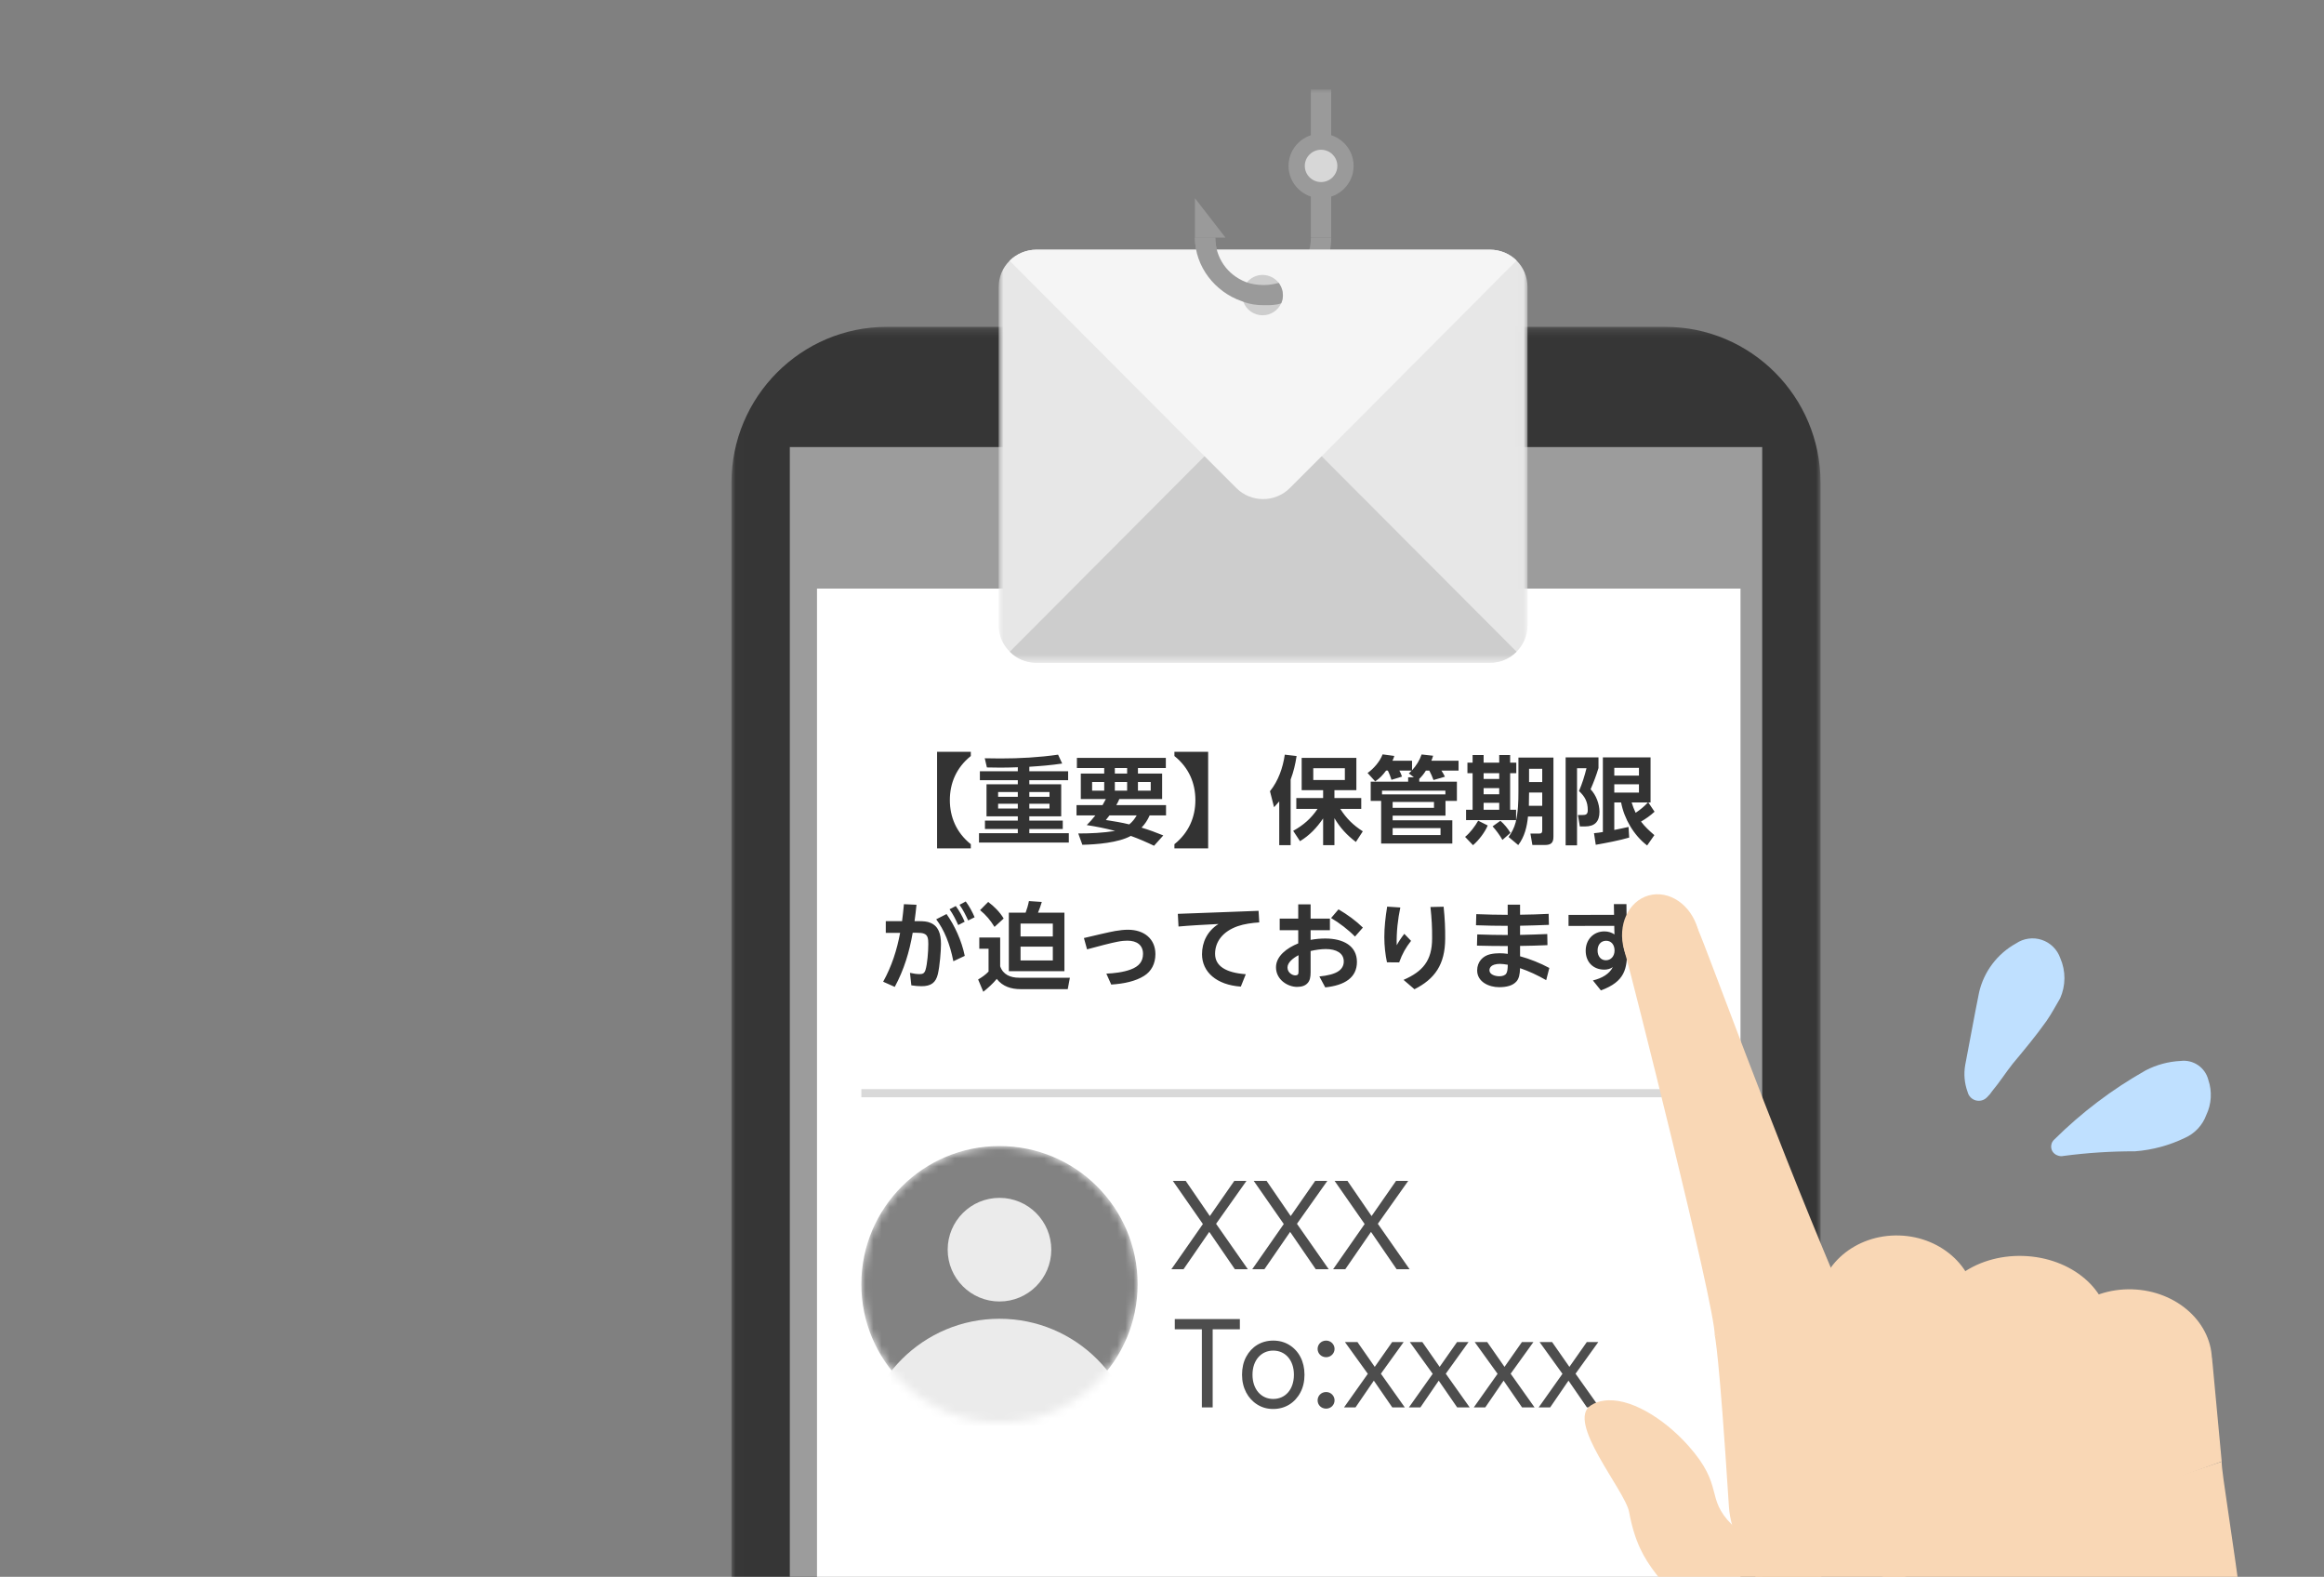
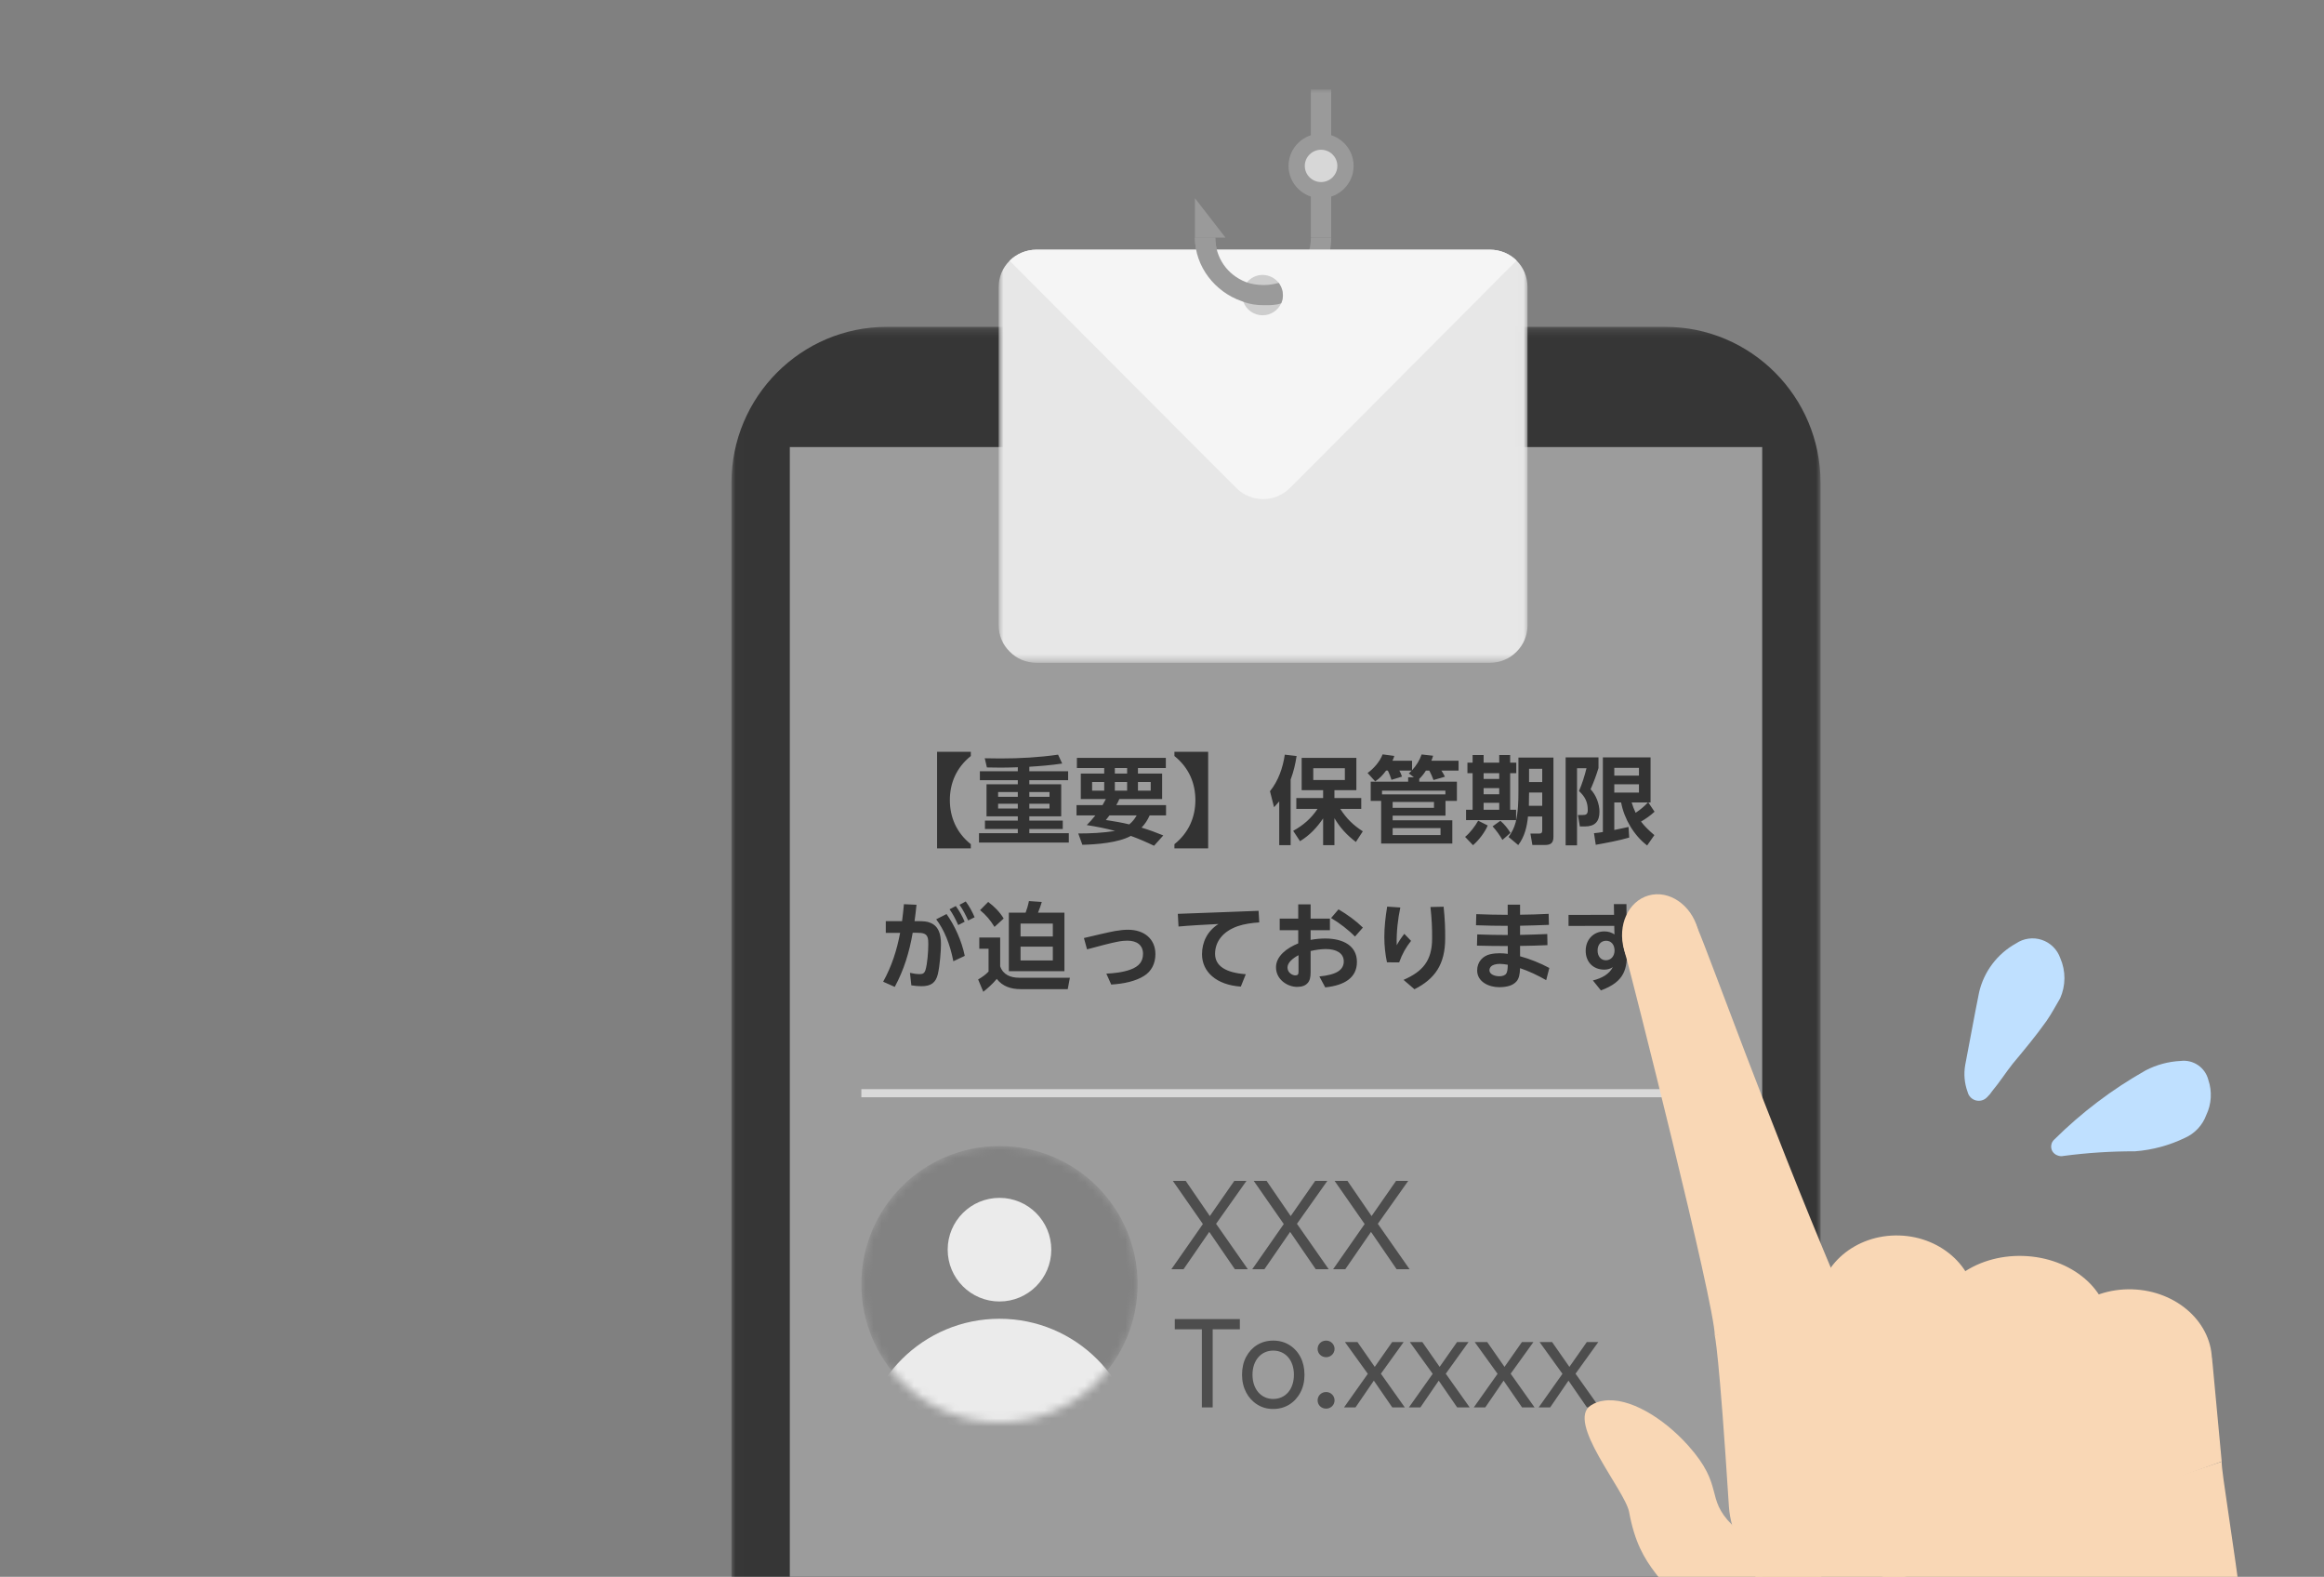
<svg xmlns="http://www.w3.org/2000/svg" width="286" height="194" viewBox="0 0 286 194" fill="none">
  <rect x="0" y="0" width="286" height="194" fill="#808080" stroke="none" />
  <g clip-path="url(#clip0_13838_13139)">
    <mask id="mask0_13838_13139" style="mask-type:luminance" maskUnits="userSpaceOnUse" x="90" y="40" width="135" height="269">
      <path d="M224.045 40.21H90.017V308.879H224.045V40.21Z" fill="white" />
    </mask>
    <g mask="url(#mask0_13838_13139)">
      <path d="M204.9 40.21H109.162C98.595 40.21 90.017 48.807 90.017 59.398V289.69C90.017 300.295 98.595 308.879 109.162 308.879H204.9C215.481 308.879 224.045 300.281 224.045 289.69V59.398C224.045 48.793 215.467 40.21 204.9 40.21Z" fill="#363636" />
      <path d="M216.864 294.879H97.198V55H216.864V294.879Z" fill="#9C9C9C" />
    </g>
-     <path d="M214.192 72.415H100.543V305.052H214.192V72.415Z" fill="white" />
    <path d="M115.32 92.5H119.472V93.016C117.672 94.456 116.892 96.376 116.892 98.44C116.892 100.492 117.672 102.424 119.472 103.864V104.38H115.32V92.5ZM126.672 94.336V94.888H131.448V95.992H126.672V96.496H130.596V100.432H126.672V100.96H130.788V101.992H126.672V102.508H131.532V103.66H120.48V102.508H125.256V101.992H121.212V100.96H125.256V100.432H121.404V96.496H125.256V95.992H120.588V94.888H125.256V94.396C124.56 94.42 123.864 94.444 123.168 94.444C122.592 94.444 122.028 94.432 121.452 94.42L121.188 93.292C121.836 93.304 122.484 93.316 123.12 93.316C125.496 93.316 127.872 93.184 130.212 92.848L130.716 93.94C129.372 94.144 128.028 94.252 126.672 94.336ZM125.256 97.444H122.832V98.032H125.256V97.444ZM129.156 97.444H126.672V98.032H129.156V97.444ZM125.256 98.884H122.832V99.472H125.256V98.884ZM129.156 98.884H126.672V99.472H129.156V98.884ZM135.684 99.052C135.828 98.8 135.96 98.56 136.092 98.308H133.008V95.176H135.888V94.492H132.528V93.244H143.472V94.492H140.04V95.176H143.016V98.308H137.748C137.64 98.596 137.532 98.776 137.376 99.052H143.496V100.324H141.48C141.216 100.912 140.928 101.356 140.484 101.824C141.396 102.1 142.284 102.424 143.16 102.784L142.02 104.056C141.096 103.612 140.136 103.192 139.164 102.844C137.64 103.684 134.952 103.9 133.2 103.936L132.696 102.544C134.244 102.544 135.732 102.472 137.232 102.232C136.08 101.92 134.916 101.692 133.74 101.512C134.148 101.104 134.46 100.756 134.796 100.324H132.48V99.052H135.684ZM137.196 94.492V95.176H138.708V94.492H137.196ZM134.4 96.208V97.276H135.888V96.208H134.4ZM137.196 96.208V97.276H138.708V96.208H137.196ZM140.04 96.208V97.276H141.612V96.208H140.04ZM138.972 101.428C139.38 101.08 139.62 100.78 139.884 100.324H136.536C136.392 100.504 136.248 100.696 136.092 100.888C137.064 101.044 138.024 101.188 138.972 101.428ZM148.68 104.38H144.528V103.864C146.328 102.424 147.108 100.492 147.108 98.44C147.108 96.376 146.328 94.456 144.528 93.016V92.5H148.68V104.38ZM157.428 98.596C157.188 98.872 157.044 99.04 156.792 99.316L156.288 97.348C157.32 96.064 157.872 94.468 158.112 92.848L159.564 93.016C159.408 94.036 159.192 94.948 158.832 95.908V103.984H157.428V98.596ZM162.144 99.52H159.528V98.188H162.828V97.216H160.188V93.244H166.92V97.216H164.22V98.188H167.52V99.52H164.94C165.708 100.72 166.524 101.512 167.712 102.28L166.86 103.588C165.768 102.76 164.916 101.848 164.22 100.66V103.984H162.828V100.696C162.036 101.848 161.184 102.76 159.984 103.492L159.144 102.22C160.404 101.524 161.34 100.708 162.144 99.52ZM165.504 94.516H161.616V95.968H165.504V94.516ZM174.66 95.824V96.172H179.292V98.536H177.888V100.348H171.384V100.924H178.728V103.78H169.968V98.536H168.684V96.172H173.292V95.632H174L173.376 95.152C173.496 95.044 173.628 94.924 173.724 94.804H172.212C172.32 94.984 172.476 95.344 172.536 95.548L171.24 95.944C171.144 95.62 170.952 95.104 170.796 94.804H170.58C170.16 95.368 169.824 95.74 169.236 96.136L168.3 95.104C169.056 94.564 169.812 93.7 170.148 92.812L171.588 93.004C171.516 93.256 171.468 93.364 171.36 93.592H173.772V94.768C174.312 94.168 174.684 93.58 174.948 92.824L176.364 92.98C176.292 93.22 176.244 93.376 176.148 93.592H179.496V94.804H177.384C177.552 95.056 177.696 95.296 177.816 95.56L176.412 95.968C176.268 95.572 176.1 95.188 175.896 94.804H175.476C175.236 95.2 174.984 95.512 174.66 95.824ZM170.076 97.732H177.876V97.276H170.076V97.732ZM171.384 98.668V99.388H176.472V98.668H171.384ZM171.384 101.884V102.736H177.276V101.884H171.384ZM181.224 92.896H182.58V93.832H184.5V92.896H185.844V93.832H186.6V95.128H185.844V99.628H186.576V100.9H180.42V99.628H181.224V95.128H180.588V93.832H181.224V92.896ZM191.172 93.208V102.952C191.172 103.72 190.848 103.96 190.116 103.96H188.58L188.34 102.556H189.42C189.708 102.556 189.792 102.436 189.792 102.172V100.456H188.04C187.92 101.704 187.62 102.952 186.84 103.972L185.652 102.976C186.048 102.424 186.336 101.86 186.516 101.2C186.828 99.94 186.864 98.656 186.864 97.372V93.208H191.172ZM189.792 94.588H188.172V96.22H189.792V94.588ZM184.5 95.128H182.58V95.836H184.5V95.128ZM184.5 96.964H182.58V97.72H184.5V96.964ZM189.792 97.504H188.172L188.148 99.136H189.792V97.504ZM184.5 98.776H182.58V99.628H184.5V98.776ZM183.084 101.56C182.748 102.376 181.968 103.408 181.272 103.984L180.3 102.964C180.9 102.484 181.536 101.644 181.908 100.972L183.084 101.56ZM184.644 100.984C185.124 101.404 185.556 101.92 185.88 102.472L184.896 103.336C184.56 102.748 184.14 102.172 183.684 101.668L184.644 100.984ZM197.256 102.364V93.184H203.124V98.728H202.848L203.616 99.868C203.112 100.336 202.548 100.732 201.948 101.08C202.428 101.716 202.992 102.232 203.592 102.748L202.704 104.02C201.072 102.784 199.872 100.732 199.5 98.728H198.66V102.112C199.248 101.992 199.86 101.872 200.412 101.74L200.496 103.048C199.32 103.396 197.616 103.72 196.38 103.936L196.164 102.508C196.536 102.484 196.896 102.424 197.256 102.364ZM192.672 93.184H196.716V94.492C196.452 95.38 196.116 96.256 195.744 97.108C196.416 97.804 196.836 98.908 196.836 99.88C196.836 101.068 196.272 101.68 195.06 101.68H194.424L194.184 100.276H194.712C195.18 100.276 195.396 100.192 195.396 99.664C195.396 98.656 195.048 97.996 194.316 97.324C194.712 96.412 195 95.476 195.24 94.516H194.076V104.008H192.672V93.184ZM201.696 94.468H198.66V95.428H201.696V94.468ZM201.696 96.496H198.66V97.516H201.696V96.496ZM201.288 100C201.816 99.652 202.38 99.196 202.8 98.728H200.796C200.94 99.196 201.084 99.568 201.288 100ZM118.08 111.316L118.848 110.908C119.292 111.508 119.664 112.192 119.94 112.852L119.148 113.248C118.824 112.552 118.536 111.964 118.08 111.316ZM114.492 113.536C115.488 113.932 115.8 114.892 115.8 116.152C115.8 117.004 115.656 118.816 115.416 119.848C115.164 120.892 114.588 121.336 113.4 121.336C113.016 121.336 112.584 121.3 112.152 121.228L111.984 119.692C112.452 119.8 112.836 119.848 113.184 119.848C113.556 119.848 113.76 119.752 113.892 119.344C114.12 118.612 114.24 117.1 114.24 116.152C114.24 115.528 114.192 115.06 113.736 114.88C113.52 114.784 113.22 114.76 112.776 114.76H112.32C111.912 117.124 111.252 119.308 110.112 121.42L108.684 120.784C109.74 118.876 110.376 116.896 110.772 114.772H109.008V113.332H111.012C111.096 112.648 111.18 111.964 111.24 111.244L112.788 111.316C112.716 112 112.644 112.672 112.548 113.332H113.004C113.628 113.332 114.132 113.368 114.492 113.536ZM118.716 113.404L117.924 113.812C117.6 113.104 117.312 112.528 116.856 111.868L117.624 111.472C118.068 112.072 118.44 112.756 118.716 113.404ZM115.212 113.104L116.484 112.456C117.48 113.86 118.344 115.732 118.728 117.604L117.324 118.264C116.892 116.08 116.184 114.388 115.212 113.104ZM124.152 112.288H126.216C126.384 111.832 126.528 111.364 126.624 110.86L128.208 110.968C128.076 111.424 127.92 111.856 127.74 112.288H130.992V119.488H124.152V112.288ZM121.608 110.968C122.34 111.508 123.048 112.216 123.516 113.008L122.388 114.04C121.872 113.212 121.368 112.6 120.612 111.976L121.608 110.968ZM129.564 113.632H125.592V115.216H129.564V113.632ZM131.664 120.292L131.4 121.696H125.592C124.44 121.696 123.384 121.372 122.664 120.436C122.184 121.024 121.608 121.54 121.008 122.02L120.372 120.508C120.864 120.22 121.26 119.944 121.656 119.536V116.728H120.516V115.348H123.084V118.876C123.432 119.92 124.368 120.292 125.4 120.292H131.664ZM129.564 116.464H125.592V118.168H129.564V116.464ZM136.752 121.132L136.152 119.788C137.064 119.752 138.252 119.62 139.164 119.272C140.16 118.9 140.664 118.3 140.664 117.352C140.664 116.284 139.908 115.732 138.744 115.732C138.444 115.732 138.036 115.756 137.46 115.876C136.812 115.996 135.228 116.404 133.776 116.8L133.392 115.408C134.712 115.096 136.488 114.676 137.232 114.544C137.808 114.448 138.312 114.388 138.816 114.388C140.82 114.388 142.188 115.528 142.188 117.388C142.188 118.576 141.684 119.512 140.796 120.064C139.752 120.724 138.312 121.036 136.752 121.132ZM149.532 117.352C149.532 118.852 150.852 119.68 153.312 119.86L152.7 121.384C149.7 121.18 147.924 119.572 147.924 117.4C147.924 115.912 148.584 114.544 149.952 113.68C148.26 113.764 146.34 113.872 145.032 113.992L144.948 112.432C147.648 112.324 152.448 112.168 154.884 112.06L154.968 113.488C154.116 113.536 153.096 113.68 152.34 113.944C150.504 114.58 149.532 115.84 149.532 117.352ZM163.101 115.468C165.321 115.468 166.989 116.38 166.989 118.348C166.989 120.268 165.501 121.228 163.089 121.48L162.369 120.136C163.353 120.04 164.253 119.836 164.769 119.452C165.153 119.164 165.369 118.792 165.369 118.288C165.369 117.256 164.433 116.764 163.161 116.764C162.585 116.764 161.925 116.86 161.289 117.004V119.632C161.289 120.232 161.193 120.664 160.917 120.952C160.653 121.252 160.233 121.42 159.621 121.42C158.481 121.42 157.029 120.544 157.029 119.008C157.029 117.616 158.397 116.62 159.765 116.068V114.448H157.485V113.02H159.765V111.268H161.289V113.02H163.665V114.448H161.289V115.636C161.913 115.516 162.549 115.468 163.101 115.468ZM167.721 114.124L166.749 115.228C165.957 114.412 164.829 113.548 163.809 112.948L164.721 111.88C165.813 112.516 166.881 113.296 167.721 114.124ZM159.717 119.896C159.789 119.824 159.801 119.692 159.801 119.524V117.52C159.117 117.88 158.445 118.42 158.445 119.032C158.445 119.668 159.033 120.004 159.405 120.004C159.525 120.004 159.645 119.98 159.717 119.896ZM172.821 114.892L173.649 115.756C172.989 116.608 172.593 117.292 172.185 118.408L170.685 118.396C170.481 117.436 170.361 116.368 170.361 115.288C170.361 114.088 170.493 112.876 170.709 111.544L172.329 111.652C172.029 113.056 171.837 114.688 171.885 116.296C172.137 115.828 172.461 115.348 172.821 114.892ZM176.037 111.592L177.657 111.556C177.813 113.068 177.861 114.22 177.849 115.492C177.837 118.66 176.577 120.448 174.069 121.708L172.725 120.556C175.065 119.536 176.241 118.216 176.241 115.456C176.253 114.148 176.193 113.02 176.037 111.592ZM190.665 119.092L190.281 120.592C189.213 119.98 188.157 119.488 187.065 119.116C187.041 119.908 186.921 120.4 186.633 120.736C186.189 121.252 185.445 121.456 184.473 121.456C183.261 121.456 181.785 120.82 181.785 119.392C181.785 118.312 182.505 117.604 183.393 117.4C183.765 117.316 184.161 117.28 184.533 117.28C184.857 117.28 185.217 117.304 185.553 117.352V116.392C184.281 116.392 183.021 116.38 181.761 116.344L181.797 114.964C183.081 115.012 184.317 115.036 185.553 115.036L185.541 113.908C184.245 113.908 182.949 113.884 181.641 113.836L181.677 112.468C182.937 112.516 184.245 112.552 185.541 112.552V111.304H187.065V112.54C188.253 112.528 189.429 112.492 190.581 112.432L190.617 113.788C189.429 113.836 188.241 113.872 187.065 113.896V115.024C188.169 115 189.273 114.964 190.413 114.916L190.437 116.284C189.333 116.332 188.205 116.368 187.065 116.38V117.652C188.229 117.964 189.585 118.504 190.665 119.092ZM184.521 120.112C184.917 120.112 185.241 119.992 185.373 119.764C185.493 119.56 185.541 119.284 185.553 118.696C185.205 118.636 184.869 118.588 184.593 118.588C184.353 118.588 184.113 118.612 183.885 118.684C183.585 118.78 183.297 118.996 183.297 119.38C183.297 119.86 183.921 120.112 184.521 120.112ZM200.169 112.552H203.217V113.908H200.193L200.229 116.764C200.265 119.2 199.977 120.76 197.013 121.852L196.029 120.628C197.145 120.352 198.057 119.836 198.477 118.984C198.201 119.2 197.781 119.296 197.457 119.296C196.101 119.308 195.141 118.396 195.141 116.968C195.141 115.612 196.089 114.592 197.445 114.592C197.925 114.592 198.357 114.736 198.681 114.964L198.657 113.908L193.029 113.92V112.564L198.633 112.552L198.609 111.232H200.157L200.169 112.552ZM197.625 118.144C198.249 118.144 198.693 117.64 198.693 116.944C198.693 116.248 198.297 115.744 197.661 115.744C197.013 115.744 196.605 116.236 196.605 116.944C196.605 117.64 197.001 118.144 197.625 118.144Z" fill="#333333" />
    <mask id="mask1_13838_13139" style="mask-type:luminance" maskUnits="userSpaceOnUse" x="122" y="11" width="66" height="71">
      <path d="M187.983 11H122.898V81.464H187.983V11Z" fill="white" />
    </mask>
    <g mask="url(#mask1_13838_13139)">
      <path d="M155.441 37.553C150.815 37.553 147.053 33.82 147.053 29.23H149.556C149.556 32.448 152.194 35.07 155.441 35.07C158.687 35.07 161.325 32.452 161.325 29.23H163.828C163.828 33.82 160.066 37.553 155.441 37.553Z" fill="#9A9A9A" />
      <path d="M187.983 35.338V76.924C187.983 78.194 187.472 79.349 186.634 80.181C185.798 81.036 184.636 81.544 183.334 81.544H127.547C126.269 81.544 125.106 81.036 124.27 80.181C123.41 79.349 122.898 78.194 122.898 76.924V35.338C122.898 34.045 123.41 32.913 124.246 32.081C125.083 31.249 126.269 30.718 127.547 30.718H183.334C184.636 30.718 185.798 31.226 186.634 32.058C187.472 32.889 187.983 34.045 187.983 35.338Z" fill="#E7E7E7" />
-       <path d="M186.634 80.181C185.798 81.036 184.635 81.544 183.333 81.544H127.547C126.268 81.544 125.106 81.036 124.269 80.181L148.234 56.131L152.14 52.204C153.952 50.401 156.928 50.401 158.741 52.204L162.646 56.131L186.634 80.181Z" fill="#CDCDCD" />
      <path d="M186.635 32.058L162.647 56.131L158.742 60.035C156.928 61.861 153.953 61.861 152.14 60.035L148.235 56.131L124.247 32.081C125.083 31.249 126.269 30.718 127.547 30.718H183.334C184.636 30.718 185.798 31.226 186.635 32.058Z" fill="#F5F5F5" />
      <path d="M157.881 36.308C157.881 36.669 157.807 37.015 157.668 37.315C157.281 38.184 156.39 38.791 155.378 38.791C154.289 38.791 153.352 38.095 153.011 37.127C152.922 36.877 152.872 36.592 152.872 36.308C152.872 35.712 153.085 35.166 153.449 34.743C153.898 34.185 154.6 33.824 155.378 33.824C156.157 33.824 156.916 34.209 157.369 34.804C157.381 34.828 157.408 34.855 157.432 34.893C157.432 34.904 157.443 34.916 157.443 34.916C157.443 34.928 157.455 34.928 157.455 34.928C157.718 35.324 157.881 35.796 157.881 36.308Z" fill="#CDCDCD" />
      <path d="M157.881 36.307C157.881 36.669 157.807 37.015 157.668 37.315C157.041 37.549 156.304 37.549 155.565 37.549C154.638 37.549 153.825 37.438 153.011 37.126C152.95 37.103 152.872 37.076 152.81 37.053C149.556 35.935 147.053 32.832 147.053 29.23H149.556C149.556 31.713 151.059 33.824 153.31 34.697C153.36 34.708 153.399 34.735 153.449 34.747C154.049 34.958 154.751 35.07 155.565 35.07C156.192 35.07 156.815 34.947 157.316 34.82C157.327 34.808 157.354 34.808 157.366 34.808C157.377 34.831 157.405 34.858 157.428 34.897C157.428 34.908 157.439 34.92 157.439 34.92C157.439 34.931 157.451 34.931 157.451 34.931C157.714 35.327 157.877 35.8 157.877 36.311L157.881 36.307Z" fill="#9A9A9A" />
      <path d="M150.811 29.23L147.053 24.386V29.23H150.811Z" fill="#9A9A9A" />
      <path d="M163.824 11H161.321V29.23H163.824V11Z" fill="#9A9A9A" />
      <path d="M162.577 23.39C164.235 23.39 165.579 22.056 165.579 20.411C165.579 18.766 164.235 17.432 162.577 17.432C160.919 17.432 159.574 18.766 159.574 20.411C159.574 22.056 160.919 23.39 162.577 23.39Z" fill="#D7D7D7" />
      <path d="M162.577 24.386C160.369 24.386 158.571 22.602 158.571 20.411C158.571 18.22 160.369 16.436 162.577 16.436C164.785 16.436 166.582 18.22 166.582 20.411C166.582 22.602 164.785 24.386 162.577 24.386ZM162.577 18.424C161.472 18.424 160.573 19.316 160.573 20.411C160.573 21.507 161.472 22.399 162.577 22.399C163.681 22.399 164.579 21.507 164.579 20.411C164.579 19.316 163.681 18.424 162.577 18.424Z" fill="#9A9A9A" />
    </g>
    <mask id="mask2_13838_13139" style="mask-type:alpha" maskUnits="userSpaceOnUse" x="106" y="141" width="34" height="34">
      <circle cx="123" cy="158" r="17" fill="#D1D1D1" />
    </mask>
    <g mask="url(#mask2_13838_13139)">
      <circle cx="123" cy="158" r="17" fill="#828282" />
      <circle cx="123" cy="179.25" r="17" fill="#EBEBEB" />
      <circle cx="123" cy="153.75" r="6.375" fill="#EBEBEB" />
    </g>
    <path d="M144.336 145.29H145.918L148.886 149.616L151.896 145.29H153.394L149.656 150.568L153.562 156.154H151.966L148.816 151.562L145.652 156.154H144.154L148.032 150.596L144.336 145.29ZM154.289 145.29H155.871L158.839 149.616L161.849 145.29H163.347L159.609 150.568L163.515 156.154H161.919L158.769 151.562L155.605 156.154H154.107L157.985 150.596L154.289 145.29ZM164.242 145.29H165.824L168.792 149.616L171.802 145.29H173.3L169.562 150.568L173.468 156.154H171.872L168.722 151.562L165.558 156.154H164.06L167.938 150.596L164.242 145.29Z" fill="#4D4D4D" />
    <path d="M149.236 173.154H147.906V163.55H144.574V162.29H152.582V163.55H149.236V173.154ZM152.849 169.136C152.849 168.31 153.017 167.568 153.353 166.938C154.025 165.678 155.215 164.936 156.685 164.936C157.427 164.936 158.085 165.118 158.659 165.468C159.821 166.182 160.535 167.47 160.535 169.136C160.535 169.962 160.367 170.69 160.031 171.32C159.359 172.594 158.155 173.35 156.685 173.35C155.943 173.35 155.299 173.168 154.725 172.804C153.577 172.09 152.849 170.774 152.849 169.136ZM154.137 169.136C154.137 170.942 155.215 172.118 156.685 172.118C158.183 172.118 159.233 170.942 159.233 169.136C159.233 167.344 158.183 166.168 156.685 166.168C155.215 166.168 154.137 167.344 154.137 169.136ZM162.15 172.286C162.15 171.726 162.598 171.264 163.2 171.264C163.774 171.264 164.236 171.726 164.236 172.286C164.236 172.86 163.774 173.308 163.2 173.308C162.598 173.308 162.15 172.86 162.15 172.286ZM162.15 165.958C162.15 165.398 162.598 164.936 163.2 164.936C163.774 164.936 164.236 165.398 164.236 165.958C164.236 166.518 163.774 166.98 163.2 166.98C162.598 166.98 162.15 166.518 162.15 165.958ZM171.338 173.154L169.07 169.864L166.816 173.154H165.402L168.328 169.024L165.514 165.118H167.054L169.182 168.17L171.324 165.118H172.738L169.938 169.01L172.878 173.154H171.338ZM179.323 173.154L177.055 169.864L174.801 173.154H173.387L176.313 169.024L173.499 165.118H175.039L177.167 168.17L179.309 165.118H180.723L177.923 169.01L180.863 173.154H179.323ZM187.307 173.154L185.039 169.864L182.785 173.154H181.371L184.297 169.024L181.483 165.118H183.023L185.151 168.17L187.293 165.118H188.707L185.907 169.01L188.847 173.154H187.307ZM195.292 173.154L193.024 169.864L190.77 173.154H189.356L192.282 169.024L189.468 165.118H191.008L193.136 168.17L195.278 165.118H196.692L193.892 169.01L196.832 173.154H195.292Z" fill="#4D4D4D" />
    <rect x="106" y="134" width="104" height="1" fill="#D9D9D9" />
    <g clip-path="url(#clip1_13838_13139)">
      <path d="M211.873 200.641C212.272 201.297 234.955 234.057 236.385 235.228L276.737 223.863C279.361 213.974 273.316 182.245 273.409 179.832L211.873 200.641Z" fill="#F9D7B5" />
      <path d="M200.179 117.968C199.499 115.719 199.569 114.828 200.389 113.422C201.702 111.243 204.514 110.516 206.716 111.805C207.818 112.461 208.287 112.743 208.919 114.242C210.442 117.757 217.238 136.832 226.002 157.641C226.893 159.75 211.028 164.343 211.028 164.343C211.075 160.664 200.6 119.351 200.179 117.968V117.968Z" fill="#F9D7B5" />
      <path d="M211.031 164.342C211.031 164.342 211.547 166.17 212.765 185.338C213.164 191.595 219.842 199.281 219.842 199.281L273.411 179.808L272.286 167.763C271.911 163.897 268.818 160.851 264.951 160.569L226.028 157.64" fill="#F9D7B5" />
      <path d="M205.908 120.908C208.412 120.203 209.764 117.227 208.929 114.263C208.093 111.298 205.386 109.467 202.882 110.172C200.379 110.878 199.026 113.853 199.862 116.818C200.697 119.783 203.405 121.614 205.908 120.908Z" fill="#F9D7B5" />
      <path d="M243.164 161C243.303 156.187 239.075 152.16 233.719 152.005C228.363 151.85 223.909 155.625 223.769 160.438C223.63 165.25 227.858 169.277 233.214 169.432C238.57 169.587 243.024 165.812 243.164 161Z" fill="#F9D7B5" />
      <path d="M259.541 163.55C259.681 158.737 254.938 154.696 248.949 154.522C242.959 154.348 237.99 158.109 237.851 162.921C237.712 167.734 242.454 171.775 248.444 171.949C254.433 172.123 259.402 168.362 259.541 163.55Z" fill="#F9D7B5" />
      <path d="M272.205 167.635C272.345 162.823 267.949 158.791 262.386 158.63C256.823 158.468 252.201 162.239 252.061 167.051C251.922 171.864 256.318 175.896 261.881 176.057C267.444 176.218 272.066 172.447 272.205 167.635Z" fill="#F9D7B5" />
      <path d="M241.327 209.803C241.655 210.248 241.959 210.647 242.24 211.022C243.67 212.943 244.537 214.232 244.537 214.232L255.504 228.69L252.528 231.549L245.216 230.073C245.216 230.073 238.749 231.245 234.812 229.698C233.453 229.159 231.578 227.73 229.422 225.808C225.86 222.574 221.572 217.981 217.776 213.74C211.964 207.225 211.847 205.609 209.316 201.25C204.934 193.751 201.865 193.447 200.482 186.018C199.99 183.37 192.632 174.864 195.795 172.896C196.264 172.591 196.803 172.403 197.365 172.333C200.459 171.864 204.677 174.419 207.746 177.84C212.269 182.902 209.785 184.261 213.16 187.612C217.987 192.392 222.041 191.853 229.352 197.173C230.149 197.758 230.946 198.391 231.742 199.094C235.351 202.304 238.889 206.569 241.35 209.756L241.327 209.803Z" fill="#F9D7B5" />
      <path fill-rule="evenodd" clip-rule="evenodd" d="M253.525 122.831C253.873 122.053 254.054 121.211 254.058 120.359C254.061 119.507 253.886 118.663 253.545 117.882C253.363 117.358 253.063 116.882 252.668 116.492C252.273 116.101 251.794 115.808 251.267 115.633C250.74 115.458 250.18 115.407 249.63 115.484C249.08 115.561 248.555 115.763 248.096 116.075C246.957 116.705 245.963 117.567 245.18 118.607C244.397 119.646 243.842 120.84 243.551 122.108C242.957 125.051 242.433 128.002 241.846 131.029C241.65 132.145 241.753 133.293 242.145 134.357C242.205 134.602 242.329 134.826 242.505 135.007C242.682 135.187 242.903 135.318 243.146 135.383C243.39 135.449 243.647 135.449 243.89 135.382C244.133 135.314 244.354 135.183 244.529 135.002C244.779 134.764 245.001 134.498 245.191 134.209C246.081 133.142 246.834 131.961 247.695 130.869C249.132 129.147 250.57 127.425 251.858 125.603C252.519 124.656 252.985 123.726 253.525 122.831Z" fill="#BFE0FF" />
      <path fill-rule="evenodd" clip-rule="evenodd" d="M271.507 137.196C272.158 135.84 272.25 134.283 271.765 132.859C271.578 132.122 271.129 131.479 270.501 131.05C269.873 130.621 269.11 130.436 268.355 130.531C266.853 130.603 265.383 131 264.049 131.694C259.944 134.013 256.167 136.87 252.819 140.189C252.618 140.36 252.484 140.597 252.442 140.857C252.393 141.123 252.438 141.398 252.568 141.635C252.709 141.869 252.923 142.048 253.178 142.144C253.429 142.252 253.708 142.276 253.974 142.213C256.882 141.83 259.813 141.641 262.746 141.649C264.877 141.485 266.959 140.925 268.884 139.997C269.486 139.729 270.029 139.344 270.479 138.862C270.93 138.381 271.279 137.814 271.507 137.196V137.196Z" fill="#BFE0FF" />
    </g>
  </g>
  <defs>
    <clipPath id="clip0_13838_13139">
      <rect width="218" height="194" fill="white" transform="translate(68)" />
    </clipPath>
    <clipPath id="clip1_13838_13139">
      <rect width="89" height="139.64" fill="white" transform="translate(195 110)" />
    </clipPath>
  </defs>
</svg>